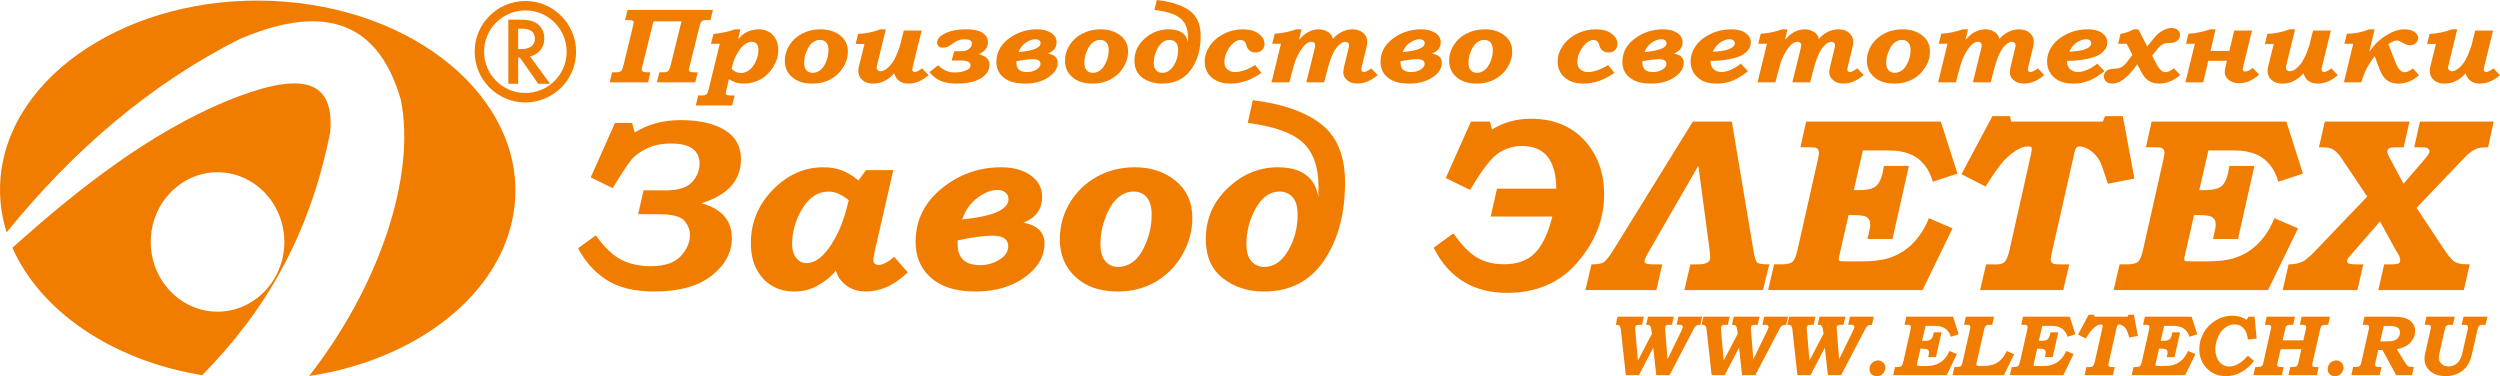
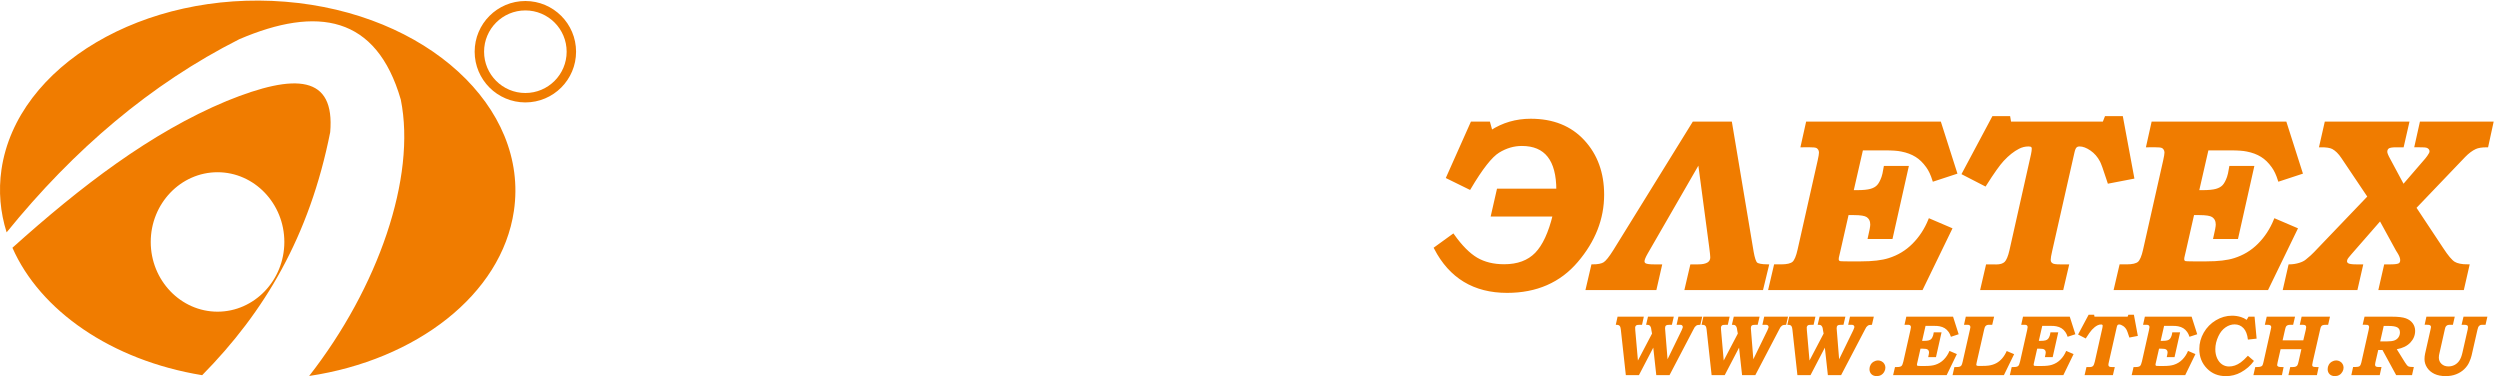
<svg xmlns="http://www.w3.org/2000/svg" viewBox="0 0 451.231 67.888" id="svg20" height="67.888" width="451.231" version="1.1">
  <defs id="defs24" />
  <g transform="translate(-66.818,-140.094)" id="Layer1000">
    <path id="path2" style="fill:#f07c00;fill-rule:evenodd" d="m 118.311,140.403 c 25.471,2.056 44.008,19.013 41.265,37.747 -2.216,15.139 -17.67,26.924 -36.96,29.805 12.465,-15.961 19.369,-35.85 16.542,-49.888 -4.399,-15.187 -15.073,-16.921 -29.154,-10.894 -15.959,8.067 -29.849,19.878 -41.99,34.857 -1.144,-3.627 -1.499,-7.448 -0.928,-11.348 2.743,-18.734 25.754,-32.336 51.225,-30.279 z M 106.082,171.18 c 6.641,0 12.058,5.653 12.058,12.585 0,6.93 -5.417,12.584 -12.058,12.584 -6.641,0 -12.058,-5.653 -12.058,-12.584 0,-6.932 5.417,-12.585 12.058,-12.585 z m -2.774,36.633 c -16.41,-2.684 -29.267,-11.67 -34.248,-23.002 12.302,-11.043 24.954,-20.775 38.677,-26.491 12.562,-5.11 19.548,-4.6 18.68,5.626 -3.735,18.836 -11.882,32.482 -23.11,43.867 z" />
-     <path id="path4" style="fill:#f07c00;fill-rule:evenodd" d="m 171.174,184.884 3.19,-2.312 c 1.529,2.151 3.059,3.622 4.588,4.405 1.53,0.775 3.322,1.163 5.386,1.163 2.415,0 4.185,-0.593 5.312,-1.778 1.127,-1.185 1.698,-2.488 1.698,-3.9 0,-0.9 -0.337,-1.742 -1.01,-2.532 -0.673,-0.783 -2.232,-1.178 -4.676,-1.178 h -3.666 l 0.988,-4.31 h 2.876 l 0.944,0.022 c 2.4,0 4.047,-0.505 4.939,-1.507 0.893,-1.01 1.339,-2.115 1.339,-3.315 0,-2.429 -1.712,-3.644 -5.144,-3.644 -1.661,0 -3.11,0.293 -4.361,0.885 -1.251,0.6 -2.203,1.295 -2.854,2.108 -0.651,0.805 -1.756,2.495 -3.315,5.064 l -3.966,-1.947 4.376,-9.82 h 3.088 l 0.468,1.734 c 2.334,-1.5 5.1,-2.246 8.298,-2.246 3.373,0 6.03,0.6 7.976,1.807 1.946,1.207 2.912,2.949 2.912,5.225 0,3.842 -2.378,6.498 -7.135,7.976 3.659,0.981 5.488,3.088 5.488,6.322 0,2.568 -1.215,4.815 -3.644,6.732 -2.429,1.91 -5.869,2.868 -10.31,2.868 -3.673,0 -6.6,-0.717 -8.774,-2.166 -2.173,-1.441 -3.842,-3.329 -5.012,-5.656 z m 50.593,-12.22 1.354,-1.866 h 4.932 l -3.286,14.364 c -0.212,0.988 -0.322,1.617 -0.322,1.888 0,0.256 0.095,0.468 0.285,0.629 0.183,0.169 0.417,0.249 0.702,0.249 0.3,0 0.695,-0.124 1.193,-0.366 0.49,-0.242 1.017,-0.622 1.573,-1.134 l 2.466,2.832 c -1.303,1.229 -2.568,2.108 -3.805,2.642 -1.237,0.541 -2.496,0.805 -3.783,0.805 -0.9,0 -1.72,-0.161 -2.459,-0.483 -0.732,-0.322 -1.354,-0.768 -1.859,-1.339 -0.512,-0.571 -0.863,-1.222 -1.061,-1.947 -0.629,0.768 -1.383,1.456 -2.268,2.056 -0.878,0.6 -1.727,1.039 -2.546,1.31 -0.82,0.271 -1.734,0.403 -2.737,0.403 -1.544,0 -2.898,-0.359 -4.061,-1.068 -1.163,-0.717 -2.078,-1.72 -2.744,-3.015 -0.666,-1.295 -0.995,-2.839 -0.995,-4.639 0,-3.717 1.324,-6.93 3.966,-9.637 2.642,-2.708 5.671,-4.061 9.088,-4.061 1.244,0 2.342,0.176 3.3,0.527 0.959,0.344 1.983,0.966 3.066,1.851 z m -1.756,3.557 c -0.783,-0.6 -1.449,-1.002 -1.99,-1.222 -0.549,-0.212 -1.105,-0.322 -1.676,-0.322 -1.873,0 -3.432,1.01 -4.684,3.029 -1.251,2.012 -1.873,4.193 -1.873,6.535 0,0.988 0.249,1.793 0.747,2.415 0.498,0.622 1.098,0.929 1.8,0.929 0.79,0 1.559,-0.278 2.32,-0.834 1.039,-0.79 2.042,-2.078 3.008,-3.878 0.966,-1.807 1.749,-4.017 2.349,-6.652 z m 31.517,4.054 c 2.539,0.483 3.812,1.734 3.812,3.754 0,2.356 -1.185,4.39 -3.556,6.11 -2.371,1.712 -5.342,2.568 -8.898,2.568 -3.49,0 -6.161,-0.82 -8.02,-2.466 -1.859,-1.639 -2.788,-3.798 -2.788,-6.469 0,-3.878 1.566,-7.091 4.698,-9.652 3.132,-2.554 6.703,-3.834 10.72,-3.834 2.203,0 3.988,0.49 5.356,1.471 1.375,0.973 2.056,2.261 2.056,3.842 0,2.276 -1.127,3.834 -3.381,4.676 z m -11.042,-0.578 c 5.569,-0.542 8.357,-1.771 8.357,-3.688 0,-0.468 -0.183,-0.863 -0.556,-1.171 -0.373,-0.308 -0.849,-0.461 -1.434,-0.461 -1.142,0 -2.349,0.476 -3.622,1.427 -1.273,0.951 -2.188,2.247 -2.744,3.893 z m -0.82,3.776 v 0.702 c 0,2.518 1.354,3.776 4.054,3.776 1.259,0 2.422,-0.329 3.483,-0.988 1.068,-0.658 1.595,-1.456 1.595,-2.4 0,-1.288 -0.922,-1.932 -2.781,-1.932 -1.603,0 -3.717,0.278 -6.351,0.842 z m 31.971,-13.186 c 2.956,0 5.429,0.827 7.413,2.473 1.99,1.654 2.978,3.878 2.978,6.681 0,2.327 -0.608,4.544 -1.822,6.644 -1.215,2.1 -2.825,3.732 -4.83,4.888 -2.012,1.156 -4.273,1.734 -6.783,1.734 -3.22,0 -5.774,-0.871 -7.654,-2.627 -1.888,-1.749 -2.832,-4.025 -2.832,-6.827 0,-2.327 0.593,-4.493 1.778,-6.505 1.185,-2.005 2.81,-3.586 4.866,-4.734 2.056,-1.156 4.354,-1.727 6.886,-1.727 z m -0.22,4.376 c -0.944,0 -1.844,0.337 -2.707,1.025 -0.871,0.688 -1.632,1.844 -2.283,3.461 -0.658,1.624 -0.988,3.285 -0.988,4.983 0,1.376 0.293,2.407 0.886,3.103 0.6,0.688 1.361,1.039 2.305,1.039 0.988,0 1.917,-0.337 2.781,-0.995 0.863,-0.666 1.624,-1.8 2.283,-3.402 0.659,-1.595 0.988,-3.286 0.988,-5.057 0,-1.39 -0.3,-2.429 -0.893,-3.117 -0.593,-0.695 -1.383,-1.039 -2.371,-1.039 z m 20.606,-12.374 0.922,-4.112 c 5.401,0.666 9.528,2.122 12.367,4.346 2.847,2.232 4.274,5.737 4.274,10.508 0,5.656 -1.266,10.354 -3.791,14.086 -2.517,3.725 -6.147,5.59 -10.874,5.59 -2.861,0 -5.32,-0.797 -7.376,-2.385 -2.056,-1.595 -3.088,-3.951 -3.088,-7.069 0,-3.644 1.324,-6.718 3.966,-9.213 2.642,-2.503 5.642,-3.754 9.001,-3.754 4.303,0 6.754,1.793 7.354,5.378 0.015,-0.71 0.022,-1.325 0.022,-1.844 0,-3.615 -0.959,-6.293 -2.868,-8.035 -1.917,-1.749 -5.217,-2.912 -9.908,-3.498 z m 9.008,16.53 c 0,-1.427 -0.307,-2.481 -0.922,-3.154 -0.615,-0.673 -1.398,-1.003 -2.342,-1.003 -1.727,0 -3.154,1.003 -4.288,3.022 -1.127,2.012 -1.691,4.164 -1.691,6.447 0,1.434 0.308,2.481 0.929,3.147 0.622,0.659 1.376,0.995 2.261,0.995 1.749,0 3.19,-0.974 4.332,-2.92 1.142,-1.939 1.72,-4.12 1.72,-6.535 z" />
    <path id="path6" style="fill:#f07c00;fill-rule:evenodd;stroke:#f07c00;stroke-width:0.5;stroke-linecap:butt;stroke-linejoin:miter;stroke-dasharray:none" d="m 337.216,174.398 h 10.757 c 0,-5.473 -2.159,-8.21 -6.469,-8.21 -1.478,0 -2.891,0.417 -4.237,1.244 -1.354,0.827 -3.081,3.037 -5.203,6.623 l -3.966,-1.947 4.376,-9.82 h 3.066 l 0.432,1.566 c 2.129,-1.39 4.508,-2.078 7.135,-2.078 3.988,0 7.149,1.266 9.491,3.805 2.334,2.532 3.505,5.752 3.505,9.659 0,4.31 -1.566,8.305 -4.691,11.971 -3.117,3.666 -7.31,5.495 -12.572,5.495 -5.927,0 -10.245,-2.605 -12.945,-7.822 l 3.19,-2.312 c 1.434,2.012 2.839,3.425 4.222,4.244 1.39,0.812 3.051,1.222 4.998,1.222 2.473,0 4.398,-0.717 5.781,-2.137 1.376,-1.419 2.459,-3.747 3.242,-6.974 h -11.145 z m 35.285,-12.11 h 6.689 l 3.9,23.285 c 0.205,1.156 0.439,1.858 0.717,2.1 0.278,0.241 0.959,0.373 2.027,0.388 l -1.002,4.135 h -13.684 l 0.966,-4.135 h 1.2 c 1.632,0 2.444,-0.512 2.444,-1.522 0,-0.278 -0.066,-0.893 -0.19,-1.844 l -2.056,-15.462 -9.52,16.508 c -0.402,0.703 -0.6,1.2 -0.6,1.5 0,0.285 0.124,0.498 0.388,0.622 0.256,0.132 0.79,0.198 1.603,0.198 h 1.142 l -0.944,4.135 H 353.293 l 0.966,-4.135 c 0.988,0 1.698,-0.139 2.144,-0.424 0.439,-0.278 1.054,-1.046 1.844,-2.305 z m 19.589,4.142 0.922,-4.142 h 23.928 l 2.869,8.986 -3.966,1.303 c -0.315,-0.995 -0.695,-1.815 -1.156,-2.444 -0.6,-0.841 -1.273,-1.493 -2.012,-1.946 -0.746,-0.461 -1.624,-0.79 -2.641,-0.988 -0.681,-0.147 -1.676,-0.212 -2.978,-0.212 h -4.2 l -1.756,7.676 h 0.922 c 1.083,0 1.902,-0.08 2.466,-0.241 0.556,-0.154 0.995,-0.403 1.317,-0.746 0.322,-0.344 0.6,-0.864 0.849,-1.566 0.11,-0.271 0.249,-0.878 0.403,-1.822 h 3.988 l -2.846,12.688 h -3.988 c 0.285,-1.2 0.424,-1.983 0.424,-2.356 0,-0.703 -0.264,-1.222 -0.79,-1.566 -0.388,-0.256 -1.193,-0.388 -2.422,-0.388 h -1.156 l -1.522,6.71 -0.198,0.841 c -0.073,0.256 -0.102,0.476 -0.102,0.658 0,0.286 0.132,0.483 0.403,0.586 0.117,0.036 0.585,0.058 1.419,0.058 h 2.459 c 2.122,0 3.805,-0.198 5.064,-0.6 1.683,-0.527 3.154,-1.412 4.391,-2.656 1.244,-1.244 2.217,-2.729 2.92,-4.456 l 3.79,1.624 -5.225,10.764 h -27.404 l 0.966,-4.135 h 1.076 c 1.068,0 1.808,-0.176 2.21,-0.519 0.395,-0.344 0.732,-1.127 1.002,-2.356 l 3.622,-16.077 c 0.161,-0.717 0.241,-1.207 0.241,-1.478 0,-0.264 -0.066,-0.483 -0.198,-0.681 -0.124,-0.19 -0.293,-0.329 -0.505,-0.403 -0.205,-0.08 -0.6,-0.117 -1.185,-0.117 z m 34.495,-5.13 h 2.832 l 0.168,0.988 h 16.955 l 0.388,-0.988 h 2.832 l 2.012,10.83 -4.332,0.834 -0.212,-0.644 c -0.556,-1.727 -0.944,-2.795 -1.156,-3.19 -0.446,-0.863 -1.047,-1.551 -1.8,-2.071 -0.761,-0.52 -1.456,-0.783 -2.1,-0.783 -0.315,0 -0.563,0.088 -0.739,0.271 -0.183,0.176 -0.329,0.52 -0.439,1.039 l -4.01,17.73 c -0.19,0.798 -0.278,1.354 -0.278,1.668 0,0.402 0.169,0.695 0.512,0.878 0.212,0.132 0.681,0.198 1.391,0.198 h 1.375 l -0.966,4.135 h -14.489 l 0.959,-4.135 h 1.098 l 0.534,0.015 c 0.761,0 1.324,-0.176 1.698,-0.534 0.366,-0.359 0.68,-1.098 0.937,-2.225 l 3.886,-17.306 c 0.095,-0.453 0.146,-0.82 0.146,-1.09 0,-0.198 -0.066,-0.358 -0.19,-0.475 -0.132,-0.11 -0.344,-0.168 -0.644,-0.168 -0.658,0 -1.273,0.154 -1.844,0.454 -0.944,0.483 -1.888,1.229 -2.832,2.246 -0.695,0.747 -1.756,2.232 -3.168,4.464 l -3.922,-2.019 z m 27.865,5.13 0.922,-4.142 h 23.928 l 2.869,8.986 -3.966,1.303 c -0.315,-0.995 -0.695,-1.815 -1.156,-2.444 -0.6,-0.841 -1.273,-1.493 -2.012,-1.946 -0.746,-0.461 -1.624,-0.79 -2.641,-0.988 -0.681,-0.147 -1.676,-0.212 -2.978,-0.212 h -4.2 l -1.756,7.676 h 0.922 c 1.083,0 1.902,-0.08 2.466,-0.241 0.556,-0.154 0.995,-0.403 1.317,-0.746 0.322,-0.344 0.6,-0.864 0.849,-1.566 0.11,-0.271 0.249,-0.878 0.402,-1.822 h 3.988 l -2.846,12.688 h -3.988 c 0.285,-1.2 0.424,-1.983 0.424,-2.356 0,-0.703 -0.264,-1.222 -0.79,-1.566 -0.388,-0.256 -1.193,-0.388 -2.422,-0.388 h -1.156 l -1.522,6.71 -0.198,0.841 c -0.073,0.256 -0.102,0.476 -0.102,0.658 0,0.286 0.132,0.483 0.403,0.586 0.117,0.036 0.586,0.058 1.419,0.058 h 2.459 c 2.122,0 3.805,-0.198 5.064,-0.6 1.683,-0.527 3.154,-1.412 4.391,-2.656 1.244,-1.244 2.217,-2.729 2.92,-4.456 l 3.791,1.624 -5.225,10.764 h -27.404 l 0.966,-4.135 h 1.076 c 1.068,0 1.807,-0.176 2.21,-0.519 0.395,-0.344 0.732,-1.127 1.002,-2.356 l 3.622,-16.077 c 0.161,-0.717 0.241,-1.207 0.241,-1.478 0,-0.264 -0.066,-0.483 -0.198,-0.681 -0.124,-0.19 -0.293,-0.329 -0.505,-0.403 -0.205,-0.08 -0.6,-0.117 -1.185,-0.117 z m 32.175,-4.142 h 14.774 l -0.944,4.142 h -1.178 c -0.732,0 -1.215,0.088 -1.456,0.264 -0.241,0.183 -0.366,0.446 -0.366,0.805 0,0.256 0.175,0.71 0.534,1.354 l 2.598,4.844 4.178,-4.844 c 0.256,-0.3 0.49,-0.644 0.71,-1.032 0.066,-0.146 0.102,-0.278 0.102,-0.41 0,-0.198 -0.058,-0.381 -0.19,-0.541 -0.132,-0.169 -0.315,-0.286 -0.556,-0.359 -0.161,-0.059 -0.586,-0.081 -1.288,-0.081 h -0.666 l 0.922,-4.142 h 12.799 l -0.9,4.142 c -0.929,0 -1.632,0.11 -2.122,0.337 -0.673,0.315 -1.339,0.812 -1.99,1.486 l -8.92,9.322 4.932,7.442 c 0.885,1.354 1.595,2.203 2.144,2.539 0.542,0.337 1.383,0.505 2.525,0.505 l -0.944,4.135 h -14.92 l 0.944,-4.135 h 0.988 c 0.812,0 1.347,-0.08 1.588,-0.241 0.241,-0.154 0.366,-0.417 0.366,-0.79 0,-0.388 -0.19,-0.871 -0.556,-1.456 -0.073,-0.088 -0.146,-0.205 -0.22,-0.344 l -3.066,-5.598 -5.356,6.132 c -0.432,0.498 -0.681,0.812 -0.754,0.944 -0.095,0.183 -0.146,0.366 -0.146,0.534 0,0.256 0.124,0.461 0.373,0.6 0.249,0.147 0.768,0.22 1.552,0.22 h 0.944 l -0.944,4.135 h -12.967 l 0.944,-4.135 c 0.644,-0.015 1.237,-0.11 1.793,-0.285 0.549,-0.168 0.981,-0.388 1.295,-0.658 0.644,-0.52 1.142,-0.966 1.5,-1.354 l 9.732,-10.164 -4.778,-7.113 c -0.534,-0.805 -1.112,-1.376 -1.742,-1.72 -0.468,-0.241 -1.207,-0.351 -2.203,-0.337 z" />
    <path id="path8" style="fill:#f07c00;fill-rule:evenodd" d="m 358.775,197.254 h 4.741 l -0.325,1.461 h -0.392 c -0.348,0 -0.565,0.036 -0.65,0.111 -0.132,0.103 -0.199,0.248 -0.199,0.439 l 0.016,0.204 v 0.152 l 0.485,5.543 2.547,-4.862 -0.129,-0.681 -0.008,-0.106 c -0.023,-0.206 -0.075,-0.372 -0.15,-0.49 -0.075,-0.121 -0.16,-0.204 -0.253,-0.248 -0.093,-0.041 -0.271,-0.062 -0.534,-0.062 l 0.341,-1.461 h 4.658 l -0.341,1.461 h -0.431 c -0.318,0 -0.531,0.046 -0.64,0.139 -0.108,0.093 -0.162,0.25 -0.162,0.472 0,0.031 0.003,0.075 0.008,0.137 l 0.439,5.474 2.542,-5.218 c 0.059,-0.121 0.119,-0.271 0.181,-0.454 0.021,-0.065 0.031,-0.116 0.031,-0.15 0,-0.08 -0.026,-0.158 -0.077,-0.227 -0.049,-0.07 -0.109,-0.119 -0.178,-0.139 -0.067,-0.023 -0.217,-0.034 -0.449,-0.034 h -0.415 l 0.325,-1.461 h 4.302 l -0.341,1.461 c -0.217,0.003 -0.374,0.018 -0.472,0.041 -0.098,0.021 -0.191,0.062 -0.276,0.119 -0.085,0.059 -0.173,0.145 -0.263,0.255 -0.046,0.054 -0.116,0.183 -0.214,0.385 l -4.338,8.287 h -2.39 l -0.544,-4.96 -2.586,4.96 h -2.367 l -0.898,-8.181 c -0.031,-0.292 -0.077,-0.49 -0.137,-0.596 -0.062,-0.106 -0.139,-0.186 -0.237,-0.235 -0.101,-0.052 -0.279,-0.075 -0.542,-0.075 z m 15.485,0 h 4.741 l -0.325,1.461 h -0.392 c -0.348,0 -0.565,0.036 -0.651,0.111 -0.132,0.103 -0.199,0.248 -0.199,0.439 l 0.016,0.204 v 0.152 l 0.485,5.543 2.547,-4.862 -0.129,-0.681 -0.008,-0.106 c -0.023,-0.206 -0.075,-0.372 -0.15,-0.49 -0.075,-0.121 -0.16,-0.204 -0.253,-0.248 -0.093,-0.041 -0.271,-0.062 -0.534,-0.062 l 0.341,-1.461 h 4.658 l -0.341,1.461 h -0.431 c -0.317,0 -0.531,0.046 -0.64,0.139 -0.108,0.093 -0.162,0.25 -0.162,0.472 0,0.031 0.002,0.075 0.008,0.137 l 0.439,5.474 2.542,-5.218 c 0.06,-0.121 0.119,-0.271 0.181,-0.454 0.021,-0.065 0.031,-0.116 0.031,-0.15 0,-0.08 -0.026,-0.158 -0.077,-0.227 -0.049,-0.07 -0.109,-0.119 -0.178,-0.139 -0.067,-0.023 -0.217,-0.034 -0.449,-0.034 h -0.415 l 0.325,-1.461 h 4.302 l -0.341,1.461 c -0.217,0.003 -0.374,0.018 -0.472,0.041 -0.098,0.021 -0.191,0.062 -0.276,0.119 -0.085,0.059 -0.173,0.145 -0.263,0.255 -0.046,0.054 -0.116,0.183 -0.214,0.385 l -4.338,8.287 h -2.39 l -0.545,-4.96 -2.586,4.96 h -2.367 l -0.898,-8.181 c -0.031,-0.292 -0.077,-0.49 -0.137,-0.596 -0.062,-0.106 -0.139,-0.186 -0.237,-0.235 -0.101,-0.052 -0.279,-0.075 -0.542,-0.075 z m 15.485,0 h 4.741 l -0.325,1.461 h -0.392 c -0.348,0 -0.565,0.036 -0.651,0.111 -0.132,0.103 -0.199,0.248 -0.199,0.439 l 0.016,0.204 v 0.152 l 0.485,5.543 2.547,-4.862 -0.129,-0.681 -0.008,-0.106 c -0.023,-0.206 -0.075,-0.372 -0.15,-0.49 -0.075,-0.121 -0.16,-0.204 -0.253,-0.248 -0.093,-0.041 -0.271,-0.062 -0.534,-0.062 l 0.341,-1.461 h 4.658 l -0.341,1.461 h -0.431 c -0.318,0 -0.531,0.046 -0.64,0.139 -0.108,0.093 -0.162,0.25 -0.162,0.472 0,0.031 0.002,0.075 0.008,0.137 l 0.439,5.474 2.542,-5.218 c 0.059,-0.121 0.119,-0.271 0.181,-0.454 0.021,-0.065 0.031,-0.116 0.031,-0.15 0,-0.08 -0.026,-0.158 -0.077,-0.227 -0.049,-0.07 -0.108,-0.119 -0.178,-0.139 -0.067,-0.023 -0.217,-0.034 -0.449,-0.034 h -0.415 l 0.325,-1.461 h 4.302 l -0.341,1.461 c -0.217,0.003 -0.374,0.018 -0.472,0.041 -0.098,0.021 -0.191,0.062 -0.276,0.119 -0.085,0.059 -0.173,0.145 -0.263,0.255 -0.046,0.054 -0.116,0.183 -0.214,0.385 l -4.338,8.287 h -2.39 l -0.544,-4.96 -2.586,4.96 h -2.367 l -0.898,-8.181 c -0.031,-0.292 -0.077,-0.49 -0.137,-0.596 -0.062,-0.106 -0.139,-0.186 -0.237,-0.235 -0.101,-0.052 -0.279,-0.075 -0.542,-0.075 z m 16.037,7.894 c 0.233,0 0.454,0.057 0.668,0.173 0.214,0.116 0.38,0.276 0.495,0.48 0.116,0.204 0.173,0.423 0.173,0.656 0,0.25 -0.069,0.503 -0.214,0.753 -0.144,0.253 -0.333,0.444 -0.568,0.576 -0.235,0.132 -0.498,0.196 -0.79,0.196 -0.392,0 -0.707,-0.116 -0.945,-0.346 -0.237,-0.232 -0.356,-0.539 -0.356,-0.924 0,-0.276 0.067,-0.534 0.201,-0.774 0.134,-0.24 0.325,-0.431 0.578,-0.576 0.253,-0.142 0.503,-0.214 0.756,-0.214 z m 4.785,-6.434 0.325,-1.461 h 8.439 l 1.012,3.169 -1.399,0.459 c -0.111,-0.351 -0.245,-0.64 -0.408,-0.862 -0.211,-0.297 -0.449,-0.526 -0.71,-0.686 -0.263,-0.163 -0.573,-0.279 -0.931,-0.348 -0.24,-0.052 -0.591,-0.075 -1.05,-0.075 h -1.481 l -0.619,2.707 h 0.325 c 0.382,0 0.671,-0.028 0.87,-0.085 0.196,-0.054 0.351,-0.142 0.464,-0.263 0.114,-0.121 0.212,-0.304 0.3,-0.552 0.039,-0.096 0.088,-0.31 0.142,-0.643 h 1.407 l -1.004,4.475 h -1.407 c 0.101,-0.423 0.15,-0.7 0.15,-0.831 0,-0.248 -0.093,-0.431 -0.279,-0.552 -0.137,-0.09 -0.421,-0.137 -0.854,-0.137 h -0.408 l -0.537,2.367 -0.07,0.297 c -0.026,0.09 -0.036,0.168 -0.036,0.232 0,0.101 0.046,0.17 0.142,0.206 0.041,0.013 0.207,0.021 0.501,0.021 h 0.867 c 0.748,0 1.342,-0.07 1.786,-0.211 0.594,-0.186 1.112,-0.498 1.548,-0.937 0.439,-0.439 0.782,-0.963 1.03,-1.572 l 1.337,0.573 -1.843,3.796 h -9.665 l 0.341,-1.458 h 0.379 c 0.377,0 0.637,-0.062 0.779,-0.183 0.14,-0.121 0.258,-0.397 0.354,-0.831 l 1.277,-5.67 c 0.057,-0.253 0.085,-0.426 0.085,-0.521 0,-0.093 -0.023,-0.17 -0.07,-0.24 -0.044,-0.067 -0.103,-0.116 -0.178,-0.142 -0.072,-0.028 -0.212,-0.041 -0.418,-0.041 z m 11.061,-1.461 h 5.112 l -0.341,1.461 h -0.446 c -0.217,0 -0.374,0.013 -0.47,0.044 -0.145,0.052 -0.258,0.132 -0.335,0.243 -0.077,0.111 -0.147,0.307 -0.209,0.589 l -1.344,5.912 c -0.052,0.232 -0.075,0.369 -0.075,0.41 0,0.075 0.031,0.132 0.093,0.173 0.064,0.041 0.186,0.059 0.366,0.059 h 0.387 c 0.63,0 1.097,-0.021 1.399,-0.067 0.513,-0.075 0.97,-0.219 1.368,-0.433 0.397,-0.214 0.753,-0.506 1.066,-0.87 0.312,-0.367 0.586,-0.805 0.816,-1.322 l 1.339,0.568 -1.845,3.781 h -9.27 l 0.333,-1.458 h 0.356 c 0.297,0 0.506,-0.026 0.627,-0.077 0.121,-0.049 0.217,-0.126 0.287,-0.227 0.072,-0.101 0.144,-0.315 0.219,-0.643 l 1.316,-5.807 c 0.057,-0.245 0.083,-0.397 0.083,-0.452 0,-0.137 -0.046,-0.248 -0.142,-0.333 -0.072,-0.062 -0.214,-0.09 -0.431,-0.09 h -0.583 z m 10.003,1.461 0.325,-1.461 h 8.439 l 1.012,3.169 -1.399,0.459 c -0.111,-0.351 -0.245,-0.64 -0.408,-0.862 -0.211,-0.297 -0.449,-0.526 -0.71,-0.686 -0.263,-0.163 -0.573,-0.279 -0.931,-0.348 -0.24,-0.052 -0.591,-0.075 -1.05,-0.075 h -1.481 l -0.619,2.707 h 0.326 c 0.382,0 0.671,-0.028 0.87,-0.085 0.196,-0.054 0.351,-0.142 0.464,-0.263 0.114,-0.121 0.212,-0.304 0.3,-0.552 0.038,-0.096 0.088,-0.31 0.142,-0.643 h 1.407 l -1.004,4.475 h -1.407 c 0.101,-0.423 0.15,-0.7 0.15,-0.831 0,-0.248 -0.093,-0.431 -0.279,-0.552 -0.137,-0.09 -0.421,-0.137 -0.854,-0.137 h -0.408 l -0.537,2.367 -0.07,0.297 c -0.026,0.09 -0.036,0.168 -0.036,0.232 0,0.101 0.046,0.17 0.142,0.206 0.041,0.013 0.207,0.021 0.501,0.021 h 0.867 c 0.748,0 1.342,-0.07 1.786,-0.211 0.594,-0.186 1.112,-0.498 1.548,-0.937 0.439,-0.439 0.782,-0.963 1.03,-1.572 l 1.337,0.573 -1.843,3.796 h -9.665 l 0.341,-1.458 h 0.379 c 0.377,0 0.638,-0.062 0.779,-0.183 0.14,-0.121 0.258,-0.397 0.354,-0.831 l 1.277,-5.67 c 0.057,-0.253 0.085,-0.426 0.085,-0.521 0,-0.093 -0.023,-0.17 -0.07,-0.24 -0.044,-0.067 -0.103,-0.116 -0.178,-0.142 -0.072,-0.028 -0.212,-0.041 -0.418,-0.041 z m 12.166,-1.809 h 0.999 l 0.06,0.348 h 5.979 l 0.137,-0.348 h 0.999 l 0.71,3.819 -1.528,0.294 -0.075,-0.227 c -0.196,-0.609 -0.333,-0.986 -0.408,-1.125 -0.158,-0.304 -0.369,-0.547 -0.635,-0.73 -0.268,-0.183 -0.514,-0.276 -0.741,-0.276 -0.111,0 -0.199,0.031 -0.261,0.096 -0.065,0.062 -0.116,0.183 -0.155,0.367 l -1.414,6.253 c -0.067,0.281 -0.098,0.477 -0.098,0.589 0,0.142 0.059,0.245 0.181,0.309 0.075,0.046 0.24,0.07 0.49,0.07 h 0.485 l -0.341,1.458 h -5.11 l 0.338,-1.458 h 0.387 l 0.189,0.005 c 0.268,0 0.467,-0.062 0.599,-0.188 0.129,-0.126 0.24,-0.387 0.33,-0.785 l 1.371,-6.104 c 0.033,-0.16 0.052,-0.289 0.052,-0.384 0,-0.07 -0.023,-0.126 -0.067,-0.168 -0.046,-0.039 -0.121,-0.059 -0.227,-0.059 -0.232,0 -0.449,0.054 -0.65,0.16 -0.333,0.17 -0.666,0.433 -0.999,0.792 -0.245,0.263 -0.619,0.787 -1.117,1.574 l -1.383,-0.712 z m 9.827,1.809 0.325,-1.461 h 8.439 l 1.012,3.169 -1.399,0.459 c -0.111,-0.351 -0.245,-0.64 -0.408,-0.862 -0.211,-0.297 -0.449,-0.526 -0.71,-0.686 -0.263,-0.163 -0.573,-0.279 -0.931,-0.348 -0.24,-0.052 -0.591,-0.075 -1.05,-0.075 h -1.481 l -0.619,2.707 h 0.325 c 0.382,0 0.671,-0.028 0.87,-0.085 0.196,-0.054 0.351,-0.142 0.464,-0.263 0.114,-0.121 0.212,-0.304 0.3,-0.552 0.039,-0.096 0.088,-0.31 0.142,-0.643 h 1.407 l -1.004,4.475 h -1.407 c 0.101,-0.423 0.15,-0.7 0.15,-0.831 0,-0.248 -0.093,-0.431 -0.279,-0.552 -0.137,-0.09 -0.421,-0.137 -0.854,-0.137 h -0.408 l -0.537,2.367 -0.07,0.297 c -0.026,0.09 -0.036,0.168 -0.036,0.232 0,0.101 0.046,0.17 0.142,0.206 0.041,0.013 0.207,0.021 0.501,0.021 h 0.867 c 0.748,0 1.342,-0.07 1.786,-0.211 0.594,-0.186 1.112,-0.498 1.548,-0.937 0.439,-0.439 0.782,-0.963 1.03,-1.572 l 1.337,0.573 -1.843,3.796 h -9.665 l 0.341,-1.458 h 0.379 c 0.377,0 0.637,-0.062 0.779,-0.183 0.139,-0.121 0.258,-0.397 0.354,-0.831 l 1.277,-5.67 c 0.057,-0.253 0.085,-0.426 0.085,-0.521 0,-0.093 -0.023,-0.17 -0.07,-0.24 -0.044,-0.067 -0.103,-0.116 -0.178,-0.142 -0.072,-0.028 -0.212,-0.041 -0.418,-0.041 z m 20.127,-1.461 0.369,3.962 -1.572,0.175 c -0.101,-0.924 -0.366,-1.61 -0.795,-2.065 -0.428,-0.454 -0.963,-0.681 -1.603,-0.681 -0.562,0 -1.11,0.178 -1.636,0.537 -0.526,0.359 -0.958,0.887 -1.288,1.587 -0.374,0.787 -0.56,1.574 -0.56,2.359 0,0.627 0.114,1.179 0.343,1.665 0.23,0.483 0.532,0.847 0.903,1.089 0.374,0.243 0.782,0.361 1.226,0.361 0.351,0 0.705,-0.057 1.053,-0.175 0.351,-0.119 0.704,-0.307 1.063,-0.565 0.359,-0.255 0.79,-0.658 1.293,-1.2 l 1.089,0.937 c -0.604,0.847 -1.394,1.536 -2.366,2.065 -0.826,0.452 -1.727,0.679 -2.7,0.679 -1.37,0 -2.506,-0.454 -3.401,-1.368 -0.929,-0.947 -1.391,-2.119 -1.391,-3.515 0,-1.058 0.269,-2.052 0.805,-2.981 0.537,-0.926 1.264,-1.667 2.183,-2.217 0.921,-0.552 1.892,-0.829 2.916,-0.829 0.568,0 1.112,0.083 1.631,0.248 0.359,0.111 0.694,0.279 1.006,0.501 l 0.341,-0.568 z m 2.191,0 h 5.113 l -0.341,1.461 h -0.431 c -0.268,0 -0.46,0.026 -0.578,0.083 -0.119,0.054 -0.209,0.132 -0.274,0.227 -0.062,0.096 -0.132,0.32 -0.206,0.671 l -0.415,1.83 h 3.734 l 0.447,-1.897 c 0.049,-0.227 0.075,-0.392 0.075,-0.498 0,-0.137 -0.052,-0.245 -0.157,-0.325 -0.083,-0.062 -0.266,-0.09 -0.552,-0.09 h -0.446 l 0.333,-1.461 h 5.118 l -0.333,1.461 h -0.302 c -0.359,0 -0.596,0.028 -0.718,0.085 -0.121,0.059 -0.214,0.152 -0.281,0.284 -0.044,0.09 -0.103,0.294 -0.173,0.611 l -1.293,5.657 c -0.075,0.323 -0.113,0.529 -0.113,0.619 0,0.147 0.059,0.248 0.181,0.302 0.096,0.046 0.299,0.07 0.607,0.07 h 0.377 l -0.31,1.458 h -5.141 l 0.325,-1.458 h 0.454 c 0.25,0 0.441,-0.031 0.565,-0.093 0.126,-0.059 0.222,-0.142 0.284,-0.248 0.065,-0.106 0.134,-0.34 0.217,-0.704 l 0.49,-2.176 h -3.75 l -0.537,2.367 c -0.054,0.23 -0.083,0.392 -0.083,0.482 0,0.132 0.075,0.232 0.227,0.302 0.101,0.046 0.312,0.07 0.635,0.07 h 0.302 l -0.302,1.458 h -5.149 l 0.333,-1.458 h 0.338 c 0.294,0 0.521,-0.031 0.681,-0.093 0.121,-0.044 0.211,-0.113 0.274,-0.206 0.059,-0.093 0.127,-0.307 0.204,-0.64 l 1.293,-5.776 c 0.065,-0.281 0.098,-0.449 0.098,-0.498 0,-0.137 -0.059,-0.245 -0.175,-0.325 -0.085,-0.062 -0.284,-0.09 -0.596,-0.09 h -0.387 z m 12.537,7.894 c 0.232,0 0.454,0.057 0.668,0.173 0.214,0.116 0.38,0.276 0.495,0.48 0.116,0.204 0.173,0.423 0.173,0.656 0,0.25 -0.069,0.503 -0.214,0.753 -0.145,0.253 -0.333,0.444 -0.568,0.576 -0.235,0.132 -0.498,0.196 -0.79,0.196 -0.392,0 -0.707,-0.116 -0.945,-0.346 -0.238,-0.232 -0.356,-0.539 -0.356,-0.924 0,-0.276 0.067,-0.534 0.201,-0.774 0.134,-0.24 0.325,-0.431 0.578,-0.576 0.253,-0.142 0.503,-0.214 0.756,-0.214 z m 5.118,-7.894 h 4.953 c 1.141,0 1.977,0.101 2.511,0.299 0.534,0.199 0.947,0.498 1.236,0.895 0.289,0.398 0.434,0.854 0.434,1.368 0,0.797 -0.289,1.502 -0.865,2.114 -0.578,0.611 -1.394,1.012 -2.447,1.197 l 1.505,2.421 c 0.227,0.364 0.418,0.586 0.576,0.668 0.155,0.083 0.488,0.126 0.996,0.126 l -0.325,1.458 h -2.865 l -2.472,-4.537 h -0.764 l -0.521,2.284 c -0.036,0.137 -0.052,0.263 -0.052,0.384 0,0.152 0.062,0.263 0.189,0.333 0.096,0.052 0.276,0.077 0.544,0.077 h 0.431 l -0.318,1.458 h -5.128 l 0.318,-1.458 h 0.356 c 0.397,0 0.668,-0.052 0.81,-0.155 0.14,-0.106 0.245,-0.318 0.318,-0.64 l 1.337,-5.951 c 0.046,-0.196 0.07,-0.346 0.07,-0.454 0,-0.096 -0.026,-0.178 -0.072,-0.253 -0.049,-0.072 -0.111,-0.121 -0.186,-0.147 -0.052,-0.021 -0.201,-0.028 -0.454,-0.028 h -0.454 z m 2.829,4.462 h 1.187 c 0.63,0 1.097,-0.062 1.401,-0.183 0.305,-0.121 0.544,-0.31 0.715,-0.565 0.173,-0.258 0.258,-0.55 0.258,-0.878 0,-0.433 -0.16,-0.735 -0.478,-0.908 -0.317,-0.17 -0.823,-0.256 -1.52,-0.256 h -0.929 z m 8.338,-4.462 h 5.118 l -0.333,1.461 h -0.333 c -0.323,0 -0.526,0.015 -0.612,0.052 -0.142,0.059 -0.25,0.142 -0.325,0.243 -0.075,0.101 -0.14,0.276 -0.189,0.529 l -0.916,4.075 -0.044,0.181 c -0.08,0.297 -0.121,0.578 -0.121,0.839 0,0.459 0.162,0.841 0.485,1.143 0.323,0.302 0.741,0.454 1.254,0.454 0.408,0 0.782,-0.093 1.117,-0.274 0.338,-0.181 0.622,-0.441 0.852,-0.782 0.23,-0.341 0.415,-0.823 0.555,-1.448 l 0.952,-4.189 c 0.031,-0.142 0.046,-0.279 0.046,-0.408 0,-0.142 -0.046,-0.248 -0.144,-0.315 -0.096,-0.067 -0.297,-0.101 -0.604,-0.101 h -0.408 l 0.348,-1.461 h 4.31 l -0.333,1.461 h -0.41 c -0.23,0 -0.387,0.01 -0.472,0.036 -0.083,0.026 -0.165,0.072 -0.245,0.14 -0.08,0.07 -0.144,0.152 -0.194,0.25 -0.046,0.098 -0.096,0.266 -0.147,0.503 l -1.05,4.612 c -0.08,0.343 -0.219,0.743 -0.421,1.197 -0.199,0.457 -0.501,0.883 -0.906,1.275 -0.405,0.392 -0.893,0.699 -1.461,0.921 -0.565,0.222 -1.195,0.333 -1.887,0.333 -0.795,0 -1.476,-0.134 -2.042,-0.403 -0.563,-0.271 -1.001,-0.645 -1.314,-1.123 -0.312,-0.48 -0.47,-0.991 -0.47,-1.536 0,-0.333 0.036,-0.661 0.106,-0.983 l 0.991,-4.4 c 0.049,-0.217 0.075,-0.351 0.075,-0.4 0,-0.158 -0.067,-0.274 -0.204,-0.348 -0.09,-0.052 -0.271,-0.075 -0.545,-0.075 h -0.4 z" />
    <g id="Layer1001">
-       <path id="path10" style="fill:#f07c00;fill-rule:evenodd" d="m 195.497,141.891 -0.449,1.809 h -0.407 c -0.578,0 -0.951,0.067 -1.121,0.198 -0.171,0.134 -0.324,0.473 -0.46,1.016 l -1.744,7.008 c -0.101,0.4 -0.153,0.662 -0.153,0.786 0,0.163 0.073,0.275 0.219,0.342 0.146,0.064 0.428,0.099 0.842,0.099 h 0.508 l -0.418,1.806 h -6.935 l 0.439,-1.806 h 0.613 c 0.48,0 0.808,-0.077 0.978,-0.23 0.171,-0.154 0.324,-0.508 0.46,-1.065 l 1.956,-7.913 h -5.058 l -2.019,8.149 c -0.073,0.285 -0.111,0.483 -0.111,0.588 0,0.313 0.386,0.47 1.163,0.47 h 0.407 l -0.407,1.806 h -6.945 l 0.449,-1.806 h 0.456 c 0.606,0 0.989,-0.077 1.149,-0.227 0.16,-0.15 0.296,-0.46 0.414,-0.937 l 1.744,-7.155 c 0.087,-0.355 0.132,-0.569 0.132,-0.636 0,-0.17 -0.073,-0.294 -0.216,-0.374 -0.143,-0.083 -0.418,-0.122 -0.825,-0.122 h -0.522 l 0.46,-1.809 z m 1.236,6.106 h -1.591 l 0.46,-1.778 c 1.542,-0.157 2.837,-0.435 3.885,-0.835 h 0.978 l -0.428,1.797 c 0.407,-0.473 0.787,-0.825 1.131,-1.052 0.348,-0.23 0.745,-0.409 1.191,-0.543 0.443,-0.134 0.902,-0.202 1.372,-0.202 0.693,0 1.306,0.147 1.835,0.445 0.529,0.297 0.951,0.732 1.26,1.301 0.31,0.572 0.463,1.234 0.463,1.992 0,1.029 -0.296,2.036 -0.887,3.021 -0.592,0.981 -1.355,1.736 -2.284,2.257 -0.933,0.521 -1.939,0.78 -3.018,0.78 -0.512,0 -0.972,-0.058 -1.382,-0.176 -0.411,-0.118 -0.856,-0.326 -1.333,-0.62 l -0.477,2.005 c -0.07,0.275 -0.104,0.451 -0.104,0.524 0,0.157 0.087,0.269 0.258,0.339 0.122,0.048 0.418,0.073 0.888,0.073 h 0.477 l -0.477,1.81 h -6.549 l 0.428,-1.81 h 0.365 c 0.456,0 0.755,-0.022 0.898,-0.07 0.142,-0.045 0.258,-0.131 0.348,-0.253 0.087,-0.121 0.181,-0.38 0.285,-0.78 z m 2.131,4.543 c 0.522,0.486 1.097,0.732 1.713,0.732 0.463,0 0.926,-0.16 1.392,-0.473 0.467,-0.317 0.874,-0.828 1.219,-1.538 0.348,-0.706 0.522,-1.432 0.522,-2.168 0,-0.48 -0.115,-0.844 -0.338,-1.09 -0.223,-0.246 -0.519,-0.371 -0.888,-0.371 -0.4,0 -0.842,0.179 -1.319,0.534 -0.48,0.355 -0.954,0.966 -1.424,1.825 -0.327,0.608 -0.571,1.25 -0.735,1.931 z m 16.046,-7.155 c 1.407,0 2.583,0.361 3.526,1.081 0.947,0.723 1.417,1.694 1.417,2.919 0,1.016 -0.289,1.985 -0.867,2.903 -0.578,0.918 -1.344,1.631 -2.297,2.136 -0.958,0.505 -2.033,0.758 -3.228,0.758 -1.532,0 -2.747,-0.38 -3.641,-1.147 -0.898,-0.764 -1.347,-1.759 -1.347,-2.983 0,-1.017 0.282,-1.963 0.846,-2.842 0.564,-0.876 1.337,-1.566 2.315,-2.068 0.979,-0.505 2.071,-0.755 3.276,-0.755 z m -0.105,1.912 c -0.449,0 -0.877,0.147 -1.288,0.448 -0.414,0.3 -0.776,0.806 -1.086,1.512 -0.314,0.71 -0.47,1.435 -0.47,2.177 0,0.601 0.139,1.052 0.421,1.355 0.286,0.3 0.648,0.454 1.097,0.454 0.47,0 0.912,-0.147 1.323,-0.435 0.411,-0.291 0.773,-0.787 1.086,-1.487 0.314,-0.697 0.47,-1.435 0.47,-2.209 0,-0.608 -0.143,-1.062 -0.425,-1.362 -0.282,-0.304 -0.658,-0.454 -1.128,-0.454 z m 18.36,-1.688 -1.591,6.5 c -0.066,0.288 -0.101,0.473 -0.101,0.553 0,0.125 0.042,0.23 0.125,0.31 0.087,0.08 0.195,0.122 0.323,0.122 0.143,0 0.31,-0.048 0.498,-0.141 0.32,-0.15 0.595,-0.326 0.829,-0.524 l 1.169,1.228 c -1.173,1.016 -2.385,1.525 -3.631,1.525 -0.728,0 -1.313,-0.182 -1.762,-0.553 -0.369,-0.297 -0.64,-0.739 -0.818,-1.32 -0.421,0.524 -0.957,0.969 -1.612,1.33 -0.651,0.364 -1.378,0.543 -2.183,0.543 -0.814,0 -1.462,-0.214 -1.946,-0.639 -0.484,-0.429 -0.724,-0.975 -0.724,-1.637 0,-0.387 0.049,-0.729 0.153,-1.029 0.028,-0.093 0.049,-0.182 0.07,-0.272 l 0.888,-3.587 h -1.591 l 0.439,-1.806 c 0.648,-0.019 1.326,-0.102 2.047,-0.249 0.717,-0.147 1.379,-0.339 1.981,-0.576 h 0.971 l -1.532,6.286 c -0.08,0.323 -0.122,0.546 -0.122,0.665 0,0.179 0.066,0.329 0.195,0.444 0.129,0.115 0.296,0.173 0.498,0.173 0.279,0 0.575,-0.096 0.888,-0.291 0.456,-0.288 0.874,-0.707 1.25,-1.26 0.376,-0.553 0.721,-1.237 1.024,-2.049 0.306,-0.815 0.48,-1.355 0.522,-1.618 0.014,-0.099 0.035,-0.205 0.059,-0.317 l 0.47,-1.809 z m 5.894,3.728 h 1.215 c 0.641,0 1.128,-0.141 1.462,-0.422 0.338,-0.281 0.505,-0.604 0.505,-0.972 0,-0.508 -0.439,-0.761 -1.312,-0.761 -0.435,0 -0.804,0.058 -1.107,0.176 -0.303,0.115 -0.658,0.323 -1.065,0.62 -0.383,0.281 -0.693,0.473 -0.93,0.572 -0.237,0.099 -0.522,0.15 -0.856,0.15 -0.348,0 -0.602,-0.093 -0.766,-0.281 -0.164,-0.189 -0.243,-0.39 -0.243,-0.607 0,-0.681 0.498,-1.257 1.493,-1.724 0.996,-0.47 2.221,-0.703 3.677,-0.703 1.382,0 2.392,0.214 3.035,0.643 0.641,0.425 0.965,0.985 0.965,1.669 0,0.975 -0.56,1.707 -1.674,2.193 1.298,0.307 1.95,0.924 1.95,1.854 0,1.017 -0.519,1.845 -1.556,2.481 -1.038,0.639 -2.493,0.956 -4.369,0.956 -1.02,0 -1.915,-0.134 -2.681,-0.406 -0.762,-0.272 -1.508,-0.825 -2.228,-1.663 l 1.573,-1.237 c 0.874,0.869 1.862,1.301 2.955,1.301 0.762,0 1.435,-0.112 2.016,-0.342 0.581,-0.227 0.871,-0.556 0.871,-0.988 0,-0.553 -0.599,-0.831 -1.793,-0.831 h -1.612 z m 16.853,0.412 c 1.208,0.211 1.814,0.758 1.814,1.64 0,1.03 -0.564,1.918 -1.692,2.67 -1.128,0.748 -2.541,1.122 -4.233,1.122 -1.661,0 -2.932,-0.358 -3.816,-1.077 -0.884,-0.716 -1.326,-1.659 -1.326,-2.826 0,-1.694 0.745,-3.098 2.235,-4.217 1.49,-1.116 3.189,-1.675 5.1,-1.675 1.048,0 1.897,0.214 2.549,0.643 0.654,0.425 0.978,0.988 0.978,1.678 0,0.994 -0.536,1.675 -1.608,2.043 z m -5.253,-0.253 c 2.649,-0.236 3.976,-0.774 3.976,-1.611 0,-0.205 -0.087,-0.377 -0.265,-0.512 -0.177,-0.134 -0.404,-0.201 -0.682,-0.201 -0.543,0 -1.118,0.208 -1.723,0.623 -0.606,0.416 -1.041,0.982 -1.306,1.701 z m -0.39,1.65 v 0.307 c 0,1.1 0.644,1.649 1.929,1.649 0.599,0 1.153,-0.144 1.657,-0.431 0.509,-0.288 0.759,-0.636 0.759,-1.048 0,-0.563 -0.439,-0.844 -1.323,-0.844 -0.762,0 -1.769,0.122 -3.022,0.368 z m 15.21,-5.761 c 1.407,0 2.583,0.361 3.526,1.081 0.947,0.723 1.417,1.694 1.417,2.919 0,1.016 -0.289,1.985 -0.867,2.903 -0.578,0.918 -1.344,1.631 -2.297,2.136 -0.957,0.505 -2.033,0.758 -3.227,0.758 -1.532,0 -2.747,-0.38 -3.641,-1.147 -0.898,-0.764 -1.347,-1.759 -1.347,-2.983 0,-1.017 0.282,-1.963 0.846,-2.842 0.564,-0.876 1.337,-1.566 2.315,-2.068 0.979,-0.505 2.071,-0.755 3.276,-0.755 z m -0.104,1.912 c -0.449,0 -0.877,0.147 -1.288,0.448 -0.414,0.3 -0.776,0.806 -1.086,1.512 -0.313,0.71 -0.47,1.435 -0.47,2.177 0,0.601 0.14,1.052 0.421,1.355 0.285,0.3 0.647,0.454 1.097,0.454 0.47,0 0.912,-0.147 1.323,-0.435 0.411,-0.291 0.773,-0.787 1.086,-1.487 0.313,-0.697 0.47,-1.435 0.47,-2.209 0,-0.608 -0.143,-1.062 -0.425,-1.362 -0.282,-0.304 -0.658,-0.454 -1.128,-0.454 z m 9.803,-5.406 0.439,-1.797 c 2.569,0.291 4.533,0.927 5.884,1.899 1.354,0.975 2.033,2.506 2.033,4.591 0,2.471 -0.602,4.524 -1.804,6.154 -1.197,1.627 -2.924,2.442 -5.173,2.442 -1.361,0 -2.531,-0.348 -3.509,-1.042 -0.978,-0.697 -1.469,-1.727 -1.469,-3.088 0,-1.592 0.63,-2.935 1.887,-4.025 1.257,-1.093 2.684,-1.64 4.282,-1.64 2.047,0 3.213,0.783 3.499,2.35 0.007,-0.31 0.011,-0.579 0.011,-0.806 0,-1.579 -0.456,-2.75 -1.365,-3.51 -0.912,-0.764 -2.482,-1.272 -4.714,-1.528 z m 4.285,7.222 c 0,-0.623 -0.146,-1.084 -0.439,-1.378 -0.292,-0.294 -0.665,-0.438 -1.114,-0.438 -0.822,0 -1.5,0.438 -2.04,1.32 -0.536,0.879 -0.804,1.819 -0.804,2.817 0,0.627 0.146,1.084 0.442,1.375 0.296,0.288 0.654,0.435 1.076,0.435 0.832,0 1.518,-0.425 2.061,-1.276 0.543,-0.847 0.818,-1.8 0.818,-2.855 z m 13.898,2.714 1.145,1.417 c -1.838,1.292 -3.704,1.937 -5.601,1.937 -1.413,0 -2.541,-0.368 -3.384,-1.109 -0.846,-0.738 -1.267,-1.691 -1.267,-2.852 0,-0.988 0.306,-1.931 0.912,-2.832 0.609,-0.902 1.448,-1.627 2.521,-2.177 1.072,-0.55 2.214,-0.825 3.433,-0.825 1.205,0 2.159,0.259 2.865,0.78 0.707,0.524 1.062,1.132 1.062,1.822 0,0.489 -0.15,0.873 -0.449,1.157 -0.3,0.284 -0.693,0.425 -1.184,0.425 -0.3,0 -0.568,-0.061 -0.804,-0.185 -0.24,-0.125 -0.432,-0.297 -0.582,-0.515 -0.076,-0.102 -0.153,-0.291 -0.237,-0.572 -0.087,-0.3 -0.174,-0.505 -0.257,-0.617 -0.087,-0.115 -0.202,-0.205 -0.348,-0.272 -0.146,-0.07 -0.299,-0.105 -0.463,-0.105 -0.376,0 -0.752,0.144 -1.135,0.432 -0.495,0.368 -0.916,0.895 -1.264,1.579 -0.345,0.684 -0.519,1.352 -0.519,2.008 0,0.531 0.181,0.962 0.539,1.289 0.362,0.329 0.832,0.492 1.417,0.492 0.47,0 1.024,-0.108 1.664,-0.323 0.637,-0.217 1.285,-0.534 1.936,-0.953 z m 8.372,-6.442 -0.467,1.912 c 0.467,-0.527 0.884,-0.911 1.243,-1.157 0.362,-0.246 0.738,-0.435 1.131,-0.563 0.397,-0.128 0.787,-0.192 1.173,-0.192 0.428,0 0.825,0.074 1.194,0.221 0.365,0.147 0.661,0.336 0.888,0.569 0.223,0.237 0.393,0.55 0.508,0.943 0.299,-0.368 0.648,-0.687 1.048,-0.953 0.397,-0.265 0.801,-0.46 1.208,-0.588 0.407,-0.128 0.829,-0.192 1.264,-0.192 0.79,0 1.431,0.211 1.922,0.636 0.494,0.425 0.741,0.953 0.741,1.582 0,0.208 -0.011,0.403 -0.031,0.592 -0.014,0.093 -0.063,0.3 -0.143,0.627 l -0.766,3.136 c -0.08,0.32 -0.122,0.543 -0.122,0.675 0,0.15 0.042,0.265 0.129,0.342 0.084,0.08 0.206,0.118 0.362,0.118 0.129,0 0.275,-0.042 0.439,-0.122 0.324,-0.15 0.617,-0.329 0.878,-0.534 l 1.142,1.208 c -1.191,1.023 -2.413,1.534 -3.662,1.534 -0.749,0 -1.358,-0.198 -1.831,-0.594 -0.473,-0.397 -0.71,-0.867 -0.71,-1.41 0,-0.304 0.049,-0.655 0.143,-1.048 l 0.766,-3.155 c 0.091,-0.355 0.132,-0.595 0.132,-0.713 0,-0.179 -0.063,-0.329 -0.188,-0.445 -0.125,-0.115 -0.282,-0.173 -0.463,-0.173 -0.292,0 -0.589,0.112 -0.888,0.336 -0.512,0.387 -0.958,0.969 -1.34,1.739 -0.386,0.77 -0.78,1.95 -1.18,3.536 l -0.439,1.704 h -3.213 l 1.431,-5.796 c 0.115,-0.483 0.17,-0.783 0.17,-0.901 0,-0.186 -0.063,-0.339 -0.188,-0.454 -0.125,-0.115 -0.289,-0.173 -0.494,-0.173 -0.129,0 -0.258,0.022 -0.386,0.064 -0.192,0.07 -0.383,0.176 -0.571,0.319 -0.191,0.144 -0.414,0.384 -0.675,0.716 -0.258,0.336 -0.522,0.758 -0.79,1.266 -0.268,0.508 -0.46,0.959 -0.575,1.352 l -0.623,2.174 -0.348,1.432 h -3.231 l 1.702,-6.97 h -1.581 l 0.46,-1.806 c 1.208,-0.051 2.51,-0.317 3.906,-0.796 z m 23.513,4.364 c 1.208,0.211 1.814,0.758 1.814,1.64 0,1.03 -0.564,1.918 -1.692,2.67 -1.128,0.748 -2.541,1.122 -4.233,1.122 -1.661,0 -2.931,-0.358 -3.816,-1.077 -0.884,-0.716 -1.326,-1.659 -1.326,-2.826 0,-1.694 0.745,-3.098 2.235,-4.217 1.49,-1.116 3.189,-1.675 5.1,-1.675 1.048,0 1.897,0.214 2.548,0.643 0.654,0.425 0.978,0.988 0.978,1.678 0,0.994 -0.536,1.675 -1.608,2.043 z m -5.254,-0.253 c 2.649,-0.236 3.976,-0.774 3.976,-1.611 0,-0.205 -0.087,-0.377 -0.265,-0.512 -0.177,-0.134 -0.404,-0.201 -0.682,-0.201 -0.543,0 -1.118,0.208 -1.724,0.623 -0.606,0.416 -1.041,0.982 -1.306,1.701 z m -0.39,1.65 v 0.307 c 0,1.1 0.644,1.649 1.929,1.649 0.599,0 1.153,-0.144 1.657,-0.431 0.508,-0.288 0.759,-0.636 0.759,-1.048 0,-0.563 -0.439,-0.844 -1.323,-0.844 -0.762,0 -1.768,0.122 -3.022,0.368 z m 15.21,-5.761 c 1.407,0 2.583,0.361 3.527,1.081 0.947,0.723 1.417,1.694 1.417,2.919 0,1.016 -0.289,1.985 -0.867,2.903 -0.578,0.918 -1.344,1.631 -2.297,2.136 -0.958,0.505 -2.033,0.758 -3.228,0.758 -1.532,0 -2.747,-0.38 -3.641,-1.147 -0.898,-0.764 -1.347,-1.759 -1.347,-2.983 0,-1.017 0.282,-1.963 0.846,-2.842 0.564,-0.876 1.337,-1.566 2.315,-2.068 0.979,-0.505 2.071,-0.755 3.276,-0.755 z m -0.104,1.912 c -0.449,0 -0.877,0.147 -1.288,0.448 -0.414,0.3 -0.776,0.806 -1.086,1.512 -0.313,0.71 -0.47,1.435 -0.47,2.177 0,0.601 0.139,1.052 0.421,1.355 0.286,0.3 0.648,0.454 1.097,0.454 0.47,0 0.912,-0.147 1.323,-0.435 0.411,-0.291 0.773,-0.787 1.086,-1.487 0.314,-0.697 0.47,-1.435 0.47,-2.209 0,-0.608 -0.143,-1.062 -0.425,-1.362 -0.282,-0.304 -0.658,-0.454 -1.128,-0.454 z m 22.357,4.53 1.145,1.417 c -1.838,1.292 -3.704,1.937 -5.602,1.937 -1.413,0 -2.541,-0.368 -3.384,-1.109 -0.846,-0.738 -1.267,-1.691 -1.267,-2.852 0,-0.988 0.306,-1.931 0.912,-2.832 0.609,-0.902 1.448,-1.627 2.521,-2.177 1.072,-0.55 2.214,-0.825 3.433,-0.825 1.205,0 2.159,0.259 2.865,0.78 0.707,0.524 1.062,1.132 1.062,1.822 0,0.489 -0.15,0.873 -0.449,1.157 -0.3,0.284 -0.693,0.425 -1.184,0.425 -0.3,0 -0.568,-0.061 -0.804,-0.185 -0.24,-0.125 -0.432,-0.297 -0.581,-0.515 -0.077,-0.102 -0.153,-0.291 -0.237,-0.572 -0.087,-0.3 -0.174,-0.505 -0.257,-0.617 -0.087,-0.115 -0.202,-0.205 -0.348,-0.272 -0.146,-0.07 -0.299,-0.105 -0.463,-0.105 -0.376,0 -0.752,0.144 -1.135,0.432 -0.495,0.368 -0.916,0.895 -1.264,1.579 -0.345,0.684 -0.519,1.352 -0.519,2.008 0,0.531 0.181,0.962 0.539,1.289 0.362,0.329 0.832,0.492 1.417,0.492 0.47,0 1.024,-0.108 1.664,-0.323 0.637,-0.217 1.285,-0.534 1.936,-0.953 z m 11.833,-2.078 c 1.208,0.211 1.814,0.758 1.814,1.64 0,1.03 -0.564,1.918 -1.692,2.67 -1.128,0.748 -2.541,1.122 -4.233,1.122 -1.661,0 -2.931,-0.358 -3.816,-1.077 -0.884,-0.716 -1.326,-1.659 -1.326,-2.826 0,-1.694 0.745,-3.098 2.235,-4.217 1.49,-1.116 3.189,-1.675 5.1,-1.675 1.048,0 1.897,0.214 2.548,0.643 0.654,0.425 0.978,0.988 0.978,1.678 0,0.994 -0.536,1.675 -1.608,2.043 z m -5.253,-0.253 c 2.649,-0.236 3.976,-0.774 3.976,-1.611 0,-0.205 -0.087,-0.377 -0.265,-0.512 -0.177,-0.134 -0.404,-0.201 -0.682,-0.201 -0.543,0 -1.117,0.208 -1.723,0.623 -0.606,0.416 -1.041,0.982 -1.306,1.701 z m -0.39,1.65 v 0.307 c 0,1.1 0.644,1.649 1.928,1.649 0.599,0 1.153,-0.144 1.657,-0.431 0.508,-0.288 0.759,-0.636 0.759,-1.048 0,-0.563 -0.439,-0.844 -1.323,-0.844 -0.762,0 -1.768,0.122 -3.022,0.368 z m 17.779,0.438 1.285,1.359 c -0.992,0.806 -1.932,1.381 -2.82,1.723 -0.888,0.345 -1.803,0.514 -2.75,0.514 -1.312,0 -2.34,-0.256 -3.078,-0.767 -1.138,-0.799 -1.706,-1.87 -1.706,-3.213 0,-1.004 0.31,-1.947 0.923,-2.823 0.616,-0.879 1.507,-1.595 2.674,-2.155 1.166,-0.56 2.413,-0.838 3.739,-0.838 1.114,0 1.981,0.227 2.6,0.684 0.62,0.454 0.926,1.004 0.926,1.646 0,0.451 -0.108,0.844 -0.324,1.18 -0.285,0.451 -0.689,0.825 -1.208,1.125 -0.522,0.3 -1.309,0.55 -2.364,0.755 -1.051,0.201 -2.172,0.307 -3.356,0.313 v 0.233 c 0,0.518 0.184,0.943 0.546,1.276 0.365,0.329 0.836,0.496 1.413,0.496 0.484,0 1.006,-0.118 1.57,-0.355 0.762,-0.326 1.403,-0.71 1.928,-1.154 z m -5.069,-2.145 c 1.065,-0.054 1.891,-0.166 2.472,-0.333 0.582,-0.163 0.992,-0.368 1.229,-0.611 0.184,-0.182 0.275,-0.387 0.275,-0.611 0,-0.198 -0.087,-0.368 -0.257,-0.505 -0.174,-0.137 -0.404,-0.208 -0.689,-0.208 -0.342,0 -0.71,0.089 -1.111,0.268 -0.404,0.179 -0.763,0.425 -1.079,0.745 -0.314,0.317 -0.595,0.735 -0.839,1.253 z m 13.49,-4.054 -0.467,1.912 c 0.467,-0.527 0.884,-0.911 1.243,-1.157 0.362,-0.246 0.738,-0.435 1.131,-0.563 0.397,-0.128 0.787,-0.192 1.173,-0.192 0.428,0 0.825,0.074 1.194,0.221 0.365,0.147 0.661,0.336 0.888,0.569 0.223,0.237 0.393,0.55 0.508,0.943 0.299,-0.368 0.647,-0.687 1.048,-0.953 0.397,-0.265 0.8,-0.46 1.208,-0.588 0.407,-0.128 0.828,-0.192 1.264,-0.192 0.79,0 1.431,0.211 1.922,0.636 0.494,0.425 0.742,0.953 0.742,1.582 0,0.208 -0.011,0.403 -0.031,0.592 -0.014,0.093 -0.063,0.3 -0.143,0.627 l -0.766,3.136 c -0.08,0.32 -0.122,0.543 -0.122,0.675 0,0.15 0.042,0.265 0.129,0.342 0.084,0.08 0.205,0.118 0.362,0.118 0.129,0 0.275,-0.042 0.439,-0.122 0.324,-0.15 0.616,-0.329 0.877,-0.534 l 1.142,1.208 c -1.191,1.023 -2.413,1.534 -3.662,1.534 -0.748,0 -1.358,-0.198 -1.831,-0.594 -0.474,-0.397 -0.71,-0.867 -0.71,-1.41 0,-0.304 0.049,-0.655 0.143,-1.048 l 0.766,-3.155 c 0.091,-0.355 0.132,-0.595 0.132,-0.713 0,-0.179 -0.063,-0.329 -0.188,-0.445 -0.125,-0.115 -0.282,-0.173 -0.463,-0.173 -0.292,0 -0.588,0.112 -0.888,0.336 -0.512,0.387 -0.958,0.969 -1.34,1.739 -0.387,0.77 -0.78,1.95 -1.18,3.536 l -0.439,1.704 h -3.213 l 1.431,-5.796 c 0.115,-0.483 0.17,-0.783 0.17,-0.901 0,-0.186 -0.063,-0.339 -0.188,-0.454 -0.125,-0.115 -0.289,-0.173 -0.494,-0.173 -0.129,0 -0.258,0.022 -0.387,0.064 -0.192,0.07 -0.383,0.176 -0.571,0.319 -0.191,0.144 -0.414,0.384 -0.675,0.716 -0.258,0.336 -0.522,0.758 -0.79,1.266 -0.268,0.508 -0.46,0.959 -0.575,1.352 l -0.623,2.174 -0.348,1.432 h -3.23 l 1.702,-6.97 h -1.581 l 0.46,-1.806 c 1.208,-0.051 2.51,-0.317 3.906,-0.796 z m 20.759,0 c 1.407,0 2.583,0.361 3.527,1.081 0.947,0.723 1.417,1.694 1.417,2.919 0,1.016 -0.289,1.985 -0.867,2.903 -0.578,0.918 -1.344,1.631 -2.297,2.136 -0.958,0.505 -2.033,0.758 -3.228,0.758 -1.532,0 -2.747,-0.38 -3.641,-1.147 -0.898,-0.764 -1.347,-1.759 -1.347,-2.983 0,-1.017 0.282,-1.963 0.846,-2.842 0.564,-0.876 1.337,-1.566 2.315,-2.068 0.979,-0.505 2.072,-0.755 3.276,-0.755 z m -0.104,1.912 c -0.449,0 -0.877,0.147 -1.288,0.448 -0.414,0.3 -0.776,0.806 -1.086,1.512 -0.313,0.71 -0.47,1.435 -0.47,2.177 0,0.601 0.14,1.052 0.421,1.355 0.285,0.3 0.647,0.454 1.097,0.454 0.47,0 0.912,-0.147 1.323,-0.435 0.411,-0.291 0.773,-0.787 1.086,-1.487 0.313,-0.697 0.47,-1.435 0.47,-2.209 0,-0.608 -0.143,-1.062 -0.425,-1.362 -0.282,-0.304 -0.658,-0.454 -1.128,-0.454 z m 11.934,-1.912 -0.467,1.912 c 0.467,-0.527 0.884,-0.911 1.243,-1.157 0.362,-0.246 0.738,-0.435 1.131,-0.563 0.397,-0.128 0.787,-0.192 1.173,-0.192 0.429,0 0.825,0.074 1.194,0.221 0.365,0.147 0.662,0.336 0.888,0.569 0.223,0.237 0.393,0.55 0.508,0.943 0.3,-0.368 0.648,-0.687 1.048,-0.953 0.397,-0.265 0.801,-0.46 1.208,-0.588 0.408,-0.128 0.829,-0.192 1.264,-0.192 0.79,0 1.431,0.211 1.922,0.636 0.494,0.425 0.741,0.953 0.741,1.582 0,0.208 -0.011,0.403 -0.031,0.592 -0.014,0.093 -0.063,0.3 -0.143,0.627 l -0.766,3.136 c -0.081,0.32 -0.122,0.543 -0.122,0.675 0,0.15 0.042,0.265 0.129,0.342 0.084,0.08 0.205,0.118 0.362,0.118 0.129,0 0.275,-0.042 0.439,-0.122 0.324,-0.15 0.617,-0.329 0.878,-0.534 l 1.142,1.208 c -1.191,1.023 -2.413,1.534 -3.662,1.534 -0.749,0 -1.358,-0.198 -1.831,-0.594 -0.473,-0.397 -0.71,-0.867 -0.71,-1.41 0,-0.304 0.049,-0.655 0.142,-1.048 l 0.766,-3.155 c 0.091,-0.355 0.132,-0.595 0.132,-0.713 0,-0.179 -0.063,-0.329 -0.188,-0.445 -0.126,-0.115 -0.282,-0.173 -0.463,-0.173 -0.292,0 -0.588,0.112 -0.888,0.336 -0.512,0.387 -0.957,0.969 -1.34,1.739 -0.386,0.77 -0.78,1.95 -1.18,3.536 l -0.439,1.704 h -3.213 l 1.431,-5.796 c 0.115,-0.483 0.17,-0.783 0.17,-0.901 0,-0.186 -0.063,-0.339 -0.188,-0.454 -0.126,-0.115 -0.289,-0.173 -0.494,-0.173 -0.129,0 -0.258,0.022 -0.386,0.064 -0.192,0.07 -0.383,0.176 -0.571,0.319 -0.191,0.144 -0.414,0.384 -0.675,0.716 -0.258,0.336 -0.522,0.758 -0.79,1.266 -0.268,0.508 -0.46,0.959 -0.574,1.352 l -0.623,2.174 -0.348,1.432 h -3.231 l 1.702,-6.97 h -1.581 l 0.46,-1.806 c 1.208,-0.051 2.51,-0.317 3.906,-0.796 z m 23.328,6.199 1.285,1.359 c -0.992,0.806 -1.932,1.381 -2.82,1.723 -0.887,0.345 -1.803,0.514 -2.75,0.514 -1.312,0 -2.339,-0.256 -3.077,-0.767 -1.138,-0.799 -1.706,-1.87 -1.706,-3.213 0,-1.004 0.31,-1.947 0.923,-2.823 0.616,-0.879 1.508,-1.595 2.674,-2.155 1.166,-0.56 2.413,-0.838 3.739,-0.838 1.114,0 1.981,0.227 2.6,0.684 0.62,0.454 0.926,1.004 0.926,1.646 0,0.451 -0.108,0.844 -0.324,1.18 -0.285,0.451 -0.689,0.825 -1.208,1.125 -0.522,0.3 -1.309,0.55 -2.364,0.755 -1.051,0.201 -2.172,0.307 -3.356,0.313 v 0.233 c 0,0.518 0.185,0.943 0.547,1.276 0.365,0.329 0.835,0.496 1.413,0.496 0.484,0 1.006,-0.118 1.57,-0.355 0.762,-0.326 1.403,-0.71 1.929,-1.154 z m -5.069,-2.145 c 1.065,-0.054 1.89,-0.166 2.472,-0.333 0.581,-0.163 0.992,-0.368 1.229,-0.611 0.185,-0.182 0.275,-0.387 0.275,-0.611 0,-0.198 -0.087,-0.368 -0.257,-0.505 -0.174,-0.137 -0.404,-0.208 -0.689,-0.208 -0.341,0 -0.71,0.089 -1.111,0.268 -0.404,0.179 -0.762,0.425 -1.079,0.745 -0.313,0.317 -0.595,0.735 -0.839,1.253 z m 12.481,-4.054 1.601,3.101 c 0.905,-1.17 1.518,-1.896 1.838,-2.183 0.442,-0.4 0.891,-0.694 1.344,-0.879 0.456,-0.189 0.874,-0.281 1.257,-0.281 0.428,0 0.78,0.122 1.058,0.364 0.278,0.243 0.421,0.543 0.421,0.898 0,0.249 -0.052,0.467 -0.153,0.646 -0.104,0.182 -0.254,0.339 -0.456,0.47 -0.199,0.131 -0.4,0.217 -0.595,0.262 -0.083,0.025 -0.324,0.048 -0.724,0.064 -0.442,0.019 -0.724,0.048 -0.846,0.086 -0.171,0.048 -0.345,0.134 -0.522,0.253 -0.237,0.163 -0.446,0.345 -0.62,0.553 -0.077,0.08 -0.449,0.55 -1.125,1.404 l 0.533,1.029 c 0.414,0.806 0.759,1.333 1.038,1.579 0.282,0.246 0.557,0.371 0.829,0.371 0.449,0 0.951,-0.236 1.508,-0.713 l 1.173,1.218 c -1.208,1.036 -2.458,1.554 -3.743,1.554 -0.508,0 -0.971,-0.076 -1.386,-0.233 -0.418,-0.157 -0.776,-0.39 -1.083,-0.697 -0.306,-0.31 -0.63,-0.793 -0.968,-1.448 l -0.592,-1.132 c -0.55,0.821 -1.117,1.515 -1.699,2.075 -0.581,0.556 -1.097,0.937 -1.549,1.138 -0.452,0.198 -0.867,0.297 -1.239,0.297 -0.306,0 -0.592,-0.058 -0.856,-0.176 -0.192,-0.096 -0.352,-0.249 -0.484,-0.46 -0.136,-0.211 -0.202,-0.435 -0.202,-0.665 0,-0.256 0.076,-0.495 0.23,-0.716 0.153,-0.221 0.345,-0.384 0.578,-0.483 0.23,-0.099 0.641,-0.163 1.232,-0.189 0.414,-0.016 0.749,-0.08 0.996,-0.192 0.247,-0.109 0.508,-0.304 0.787,-0.585 0.275,-0.281 0.721,-0.85 1.341,-1.714 l -1.031,-1.995 h -1.549 l 0.428,-1.806 c 0.856,-0.125 1.65,-0.396 2.385,-0.815 z m 11.7,9.572 h -3.213 l 1.713,-6.97 h -1.591 l 0.428,-1.806 c 1.291,-0.064 2.6,-0.329 3.927,-0.796 h 0.961 l -0.909,3.907 h 3.398 l 0.884,-3.683 h 3.203 l -1.497,6.154 c -0.111,0.444 -0.164,0.723 -0.164,0.834 0,0.275 0.153,0.412 0.46,0.412 0.4,0 0.842,-0.224 1.323,-0.665 l 1.163,1.225 c -1.163,1.033 -2.357,1.547 -3.59,1.547 -0.808,0 -1.448,-0.211 -1.918,-0.627 -0.466,-0.419 -0.703,-0.869 -0.703,-1.349 0,-0.281 0.08,-0.742 0.237,-1.378 l 0.164,-0.694 h -3.367 z" />
-       <path id="path12" style="fill:#f07c00;fill-rule:evenodd" d="m 487.525,145.609 -1.591,6.5 c -0.066,0.288 -0.101,0.473 -0.101,0.553 0,0.125 0.042,0.23 0.125,0.31 0.087,0.08 0.195,0.122 0.324,0.122 0.143,0 0.31,-0.048 0.498,-0.141 0.321,-0.15 0.596,-0.326 0.829,-0.524 l 1.17,1.228 c -1.173,1.016 -2.385,1.525 -3.631,1.525 -0.728,0 -1.312,-0.182 -1.762,-0.553 -0.369,-0.297 -0.641,-0.739 -0.818,-1.32 -0.421,0.524 -0.957,0.969 -1.612,1.33 -0.651,0.364 -1.379,0.543 -2.183,0.543 -0.815,0 -1.462,-0.214 -1.946,-0.639 -0.484,-0.429 -0.724,-0.975 -0.724,-1.637 0,-0.387 0.049,-0.729 0.153,-1.029 0.028,-0.093 0.049,-0.182 0.07,-0.272 l 0.888,-3.587 h -1.591 l 0.439,-1.806 c 0.647,-0.019 1.326,-0.102 2.047,-0.249 0.717,-0.147 1.379,-0.339 1.981,-0.576 h 0.972 l -1.532,6.286 c -0.08,0.323 -0.122,0.546 -0.122,0.665 0,0.179 0.067,0.329 0.195,0.444 0.129,0.115 0.296,0.173 0.498,0.173 0.278,0 0.575,-0.096 0.888,-0.291 0.456,-0.288 0.874,-0.707 1.25,-1.26 0.376,-0.553 0.72,-1.237 1.024,-2.049 0.306,-0.815 0.48,-1.355 0.522,-1.618 0.014,-0.099 0.035,-0.205 0.059,-0.317 l 0.47,-1.809 z m 7.896,-0.224 -0.972,4.054 c 0.512,-0.716 1.013,-1.308 1.504,-1.774 0.494,-0.464 1.055,-0.885 1.685,-1.26 0.627,-0.374 1.191,-0.639 1.689,-0.79 0.494,-0.153 0.975,-0.23 1.438,-0.23 0.78,0 1.396,0.157 1.842,0.467 0.446,0.313 0.665,0.681 0.665,1.106 0,0.237 -0.063,0.457 -0.188,0.655 -0.125,0.202 -0.31,0.358 -0.55,0.473 -0.24,0.115 -0.491,0.173 -0.748,0.173 -0.334,0 -0.71,-0.118 -1.131,-0.355 -0.418,-0.243 -0.679,-0.381 -0.787,-0.412 -0.15,-0.058 -0.299,-0.083 -0.449,-0.083 -0.205,0 -0.421,0.045 -0.651,0.141 -0.233,0.093 -0.522,0.268 -0.867,0.524 l 1.079,2.753 c 0.314,0.799 0.54,1.304 0.682,1.518 0.177,0.275 0.372,0.473 0.582,0.598 0.212,0.124 0.411,0.189 0.592,0.189 0.397,0 0.891,-0.23 1.49,-0.684 l 1.111,1.209 c -1.121,1.016 -2.364,1.525 -3.732,1.525 -0.815,0 -1.504,-0.204 -2.061,-0.617 -0.557,-0.412 -1.013,-1.097 -1.365,-2.053 l -0.839,-2.267 c -0.581,0.732 -1.062,1.458 -1.438,2.184 -0.372,0.726 -0.703,1.566 -0.988,2.529 h -3.14 l 1.692,-6.97 h -1.601 l 0.439,-1.806 c 1.41,0 2.758,-0.266 4.049,-0.796 z m 21.375,0.224 -1.591,6.5 c -0.066,0.288 -0.101,0.473 -0.101,0.553 0,0.125 0.042,0.23 0.125,0.31 0.087,0.08 0.195,0.122 0.324,0.122 0.143,0 0.31,-0.048 0.498,-0.141 0.321,-0.15 0.596,-0.326 0.829,-0.524 l 1.17,1.228 c -1.173,1.016 -2.385,1.525 -3.631,1.525 -0.728,0 -1.312,-0.182 -1.762,-0.553 -0.369,-0.297 -0.641,-0.739 -0.818,-1.32 -0.421,0.524 -0.957,0.969 -1.612,1.33 -0.651,0.364 -1.379,0.543 -2.183,0.543 -0.815,0 -1.462,-0.214 -1.946,-0.639 -0.484,-0.429 -0.724,-0.975 -0.724,-1.637 0,-0.387 0.049,-0.729 0.153,-1.029 0.028,-0.093 0.049,-0.182 0.07,-0.272 l 0.888,-3.587 h -1.591 l 0.439,-1.806 c 0.647,-0.019 1.326,-0.102 2.047,-0.249 0.717,-0.147 1.379,-0.339 1.981,-0.576 h 0.972 l -1.532,6.286 c -0.08,0.323 -0.122,0.546 -0.122,0.665 0,0.179 0.066,0.329 0.195,0.444 0.129,0.115 0.296,0.173 0.498,0.173 0.278,0 0.574,-0.096 0.888,-0.291 0.456,-0.288 0.874,-0.707 1.25,-1.26 0.376,-0.553 0.72,-1.237 1.024,-2.049 0.306,-0.815 0.48,-1.355 0.522,-1.618 0.014,-0.099 0.035,-0.205 0.059,-0.317 l 0.47,-1.809 z" />
-     </g>
-     <path id="path15" style="fill:#f07c00;fill-rule:evenodd" d="m 158.57,143.638 v 11.577 h 1.77 v -4.738 h 0.312 l 3.315,4.738 h 2.135 l -3.61,-4.947 c 1.545,-0.347 2.569,-1.562 2.569,-3.228 0,-0.503 -0.104,-1.875 -1.371,-2.725 -0.746,-0.503 -1.649,-0.677 -3.055,-0.677 z m 1.77,1.632 h 0.607 c 0.868,0 2.413,0.156 2.413,1.788 0,1.84 -1.979,1.892 -2.465,1.892 h -0.555 z" />
+       </g>
    <path id="path17" style="fill:none;stroke:#f07c00;stroke-width:1.7;stroke-linecap:butt;stroke-linejoin:miter;stroke-dasharray:none" d="m 161.642,141.126 c 4.584,0 8.302,3.718 8.302,8.302 0,4.584 -3.718,8.302 -8.302,8.302 -4.585,0 -8.302,-3.718 -8.302,-8.302 0,-4.585 3.718,-8.302 8.302,-8.302 z" />
  </g>
</svg>